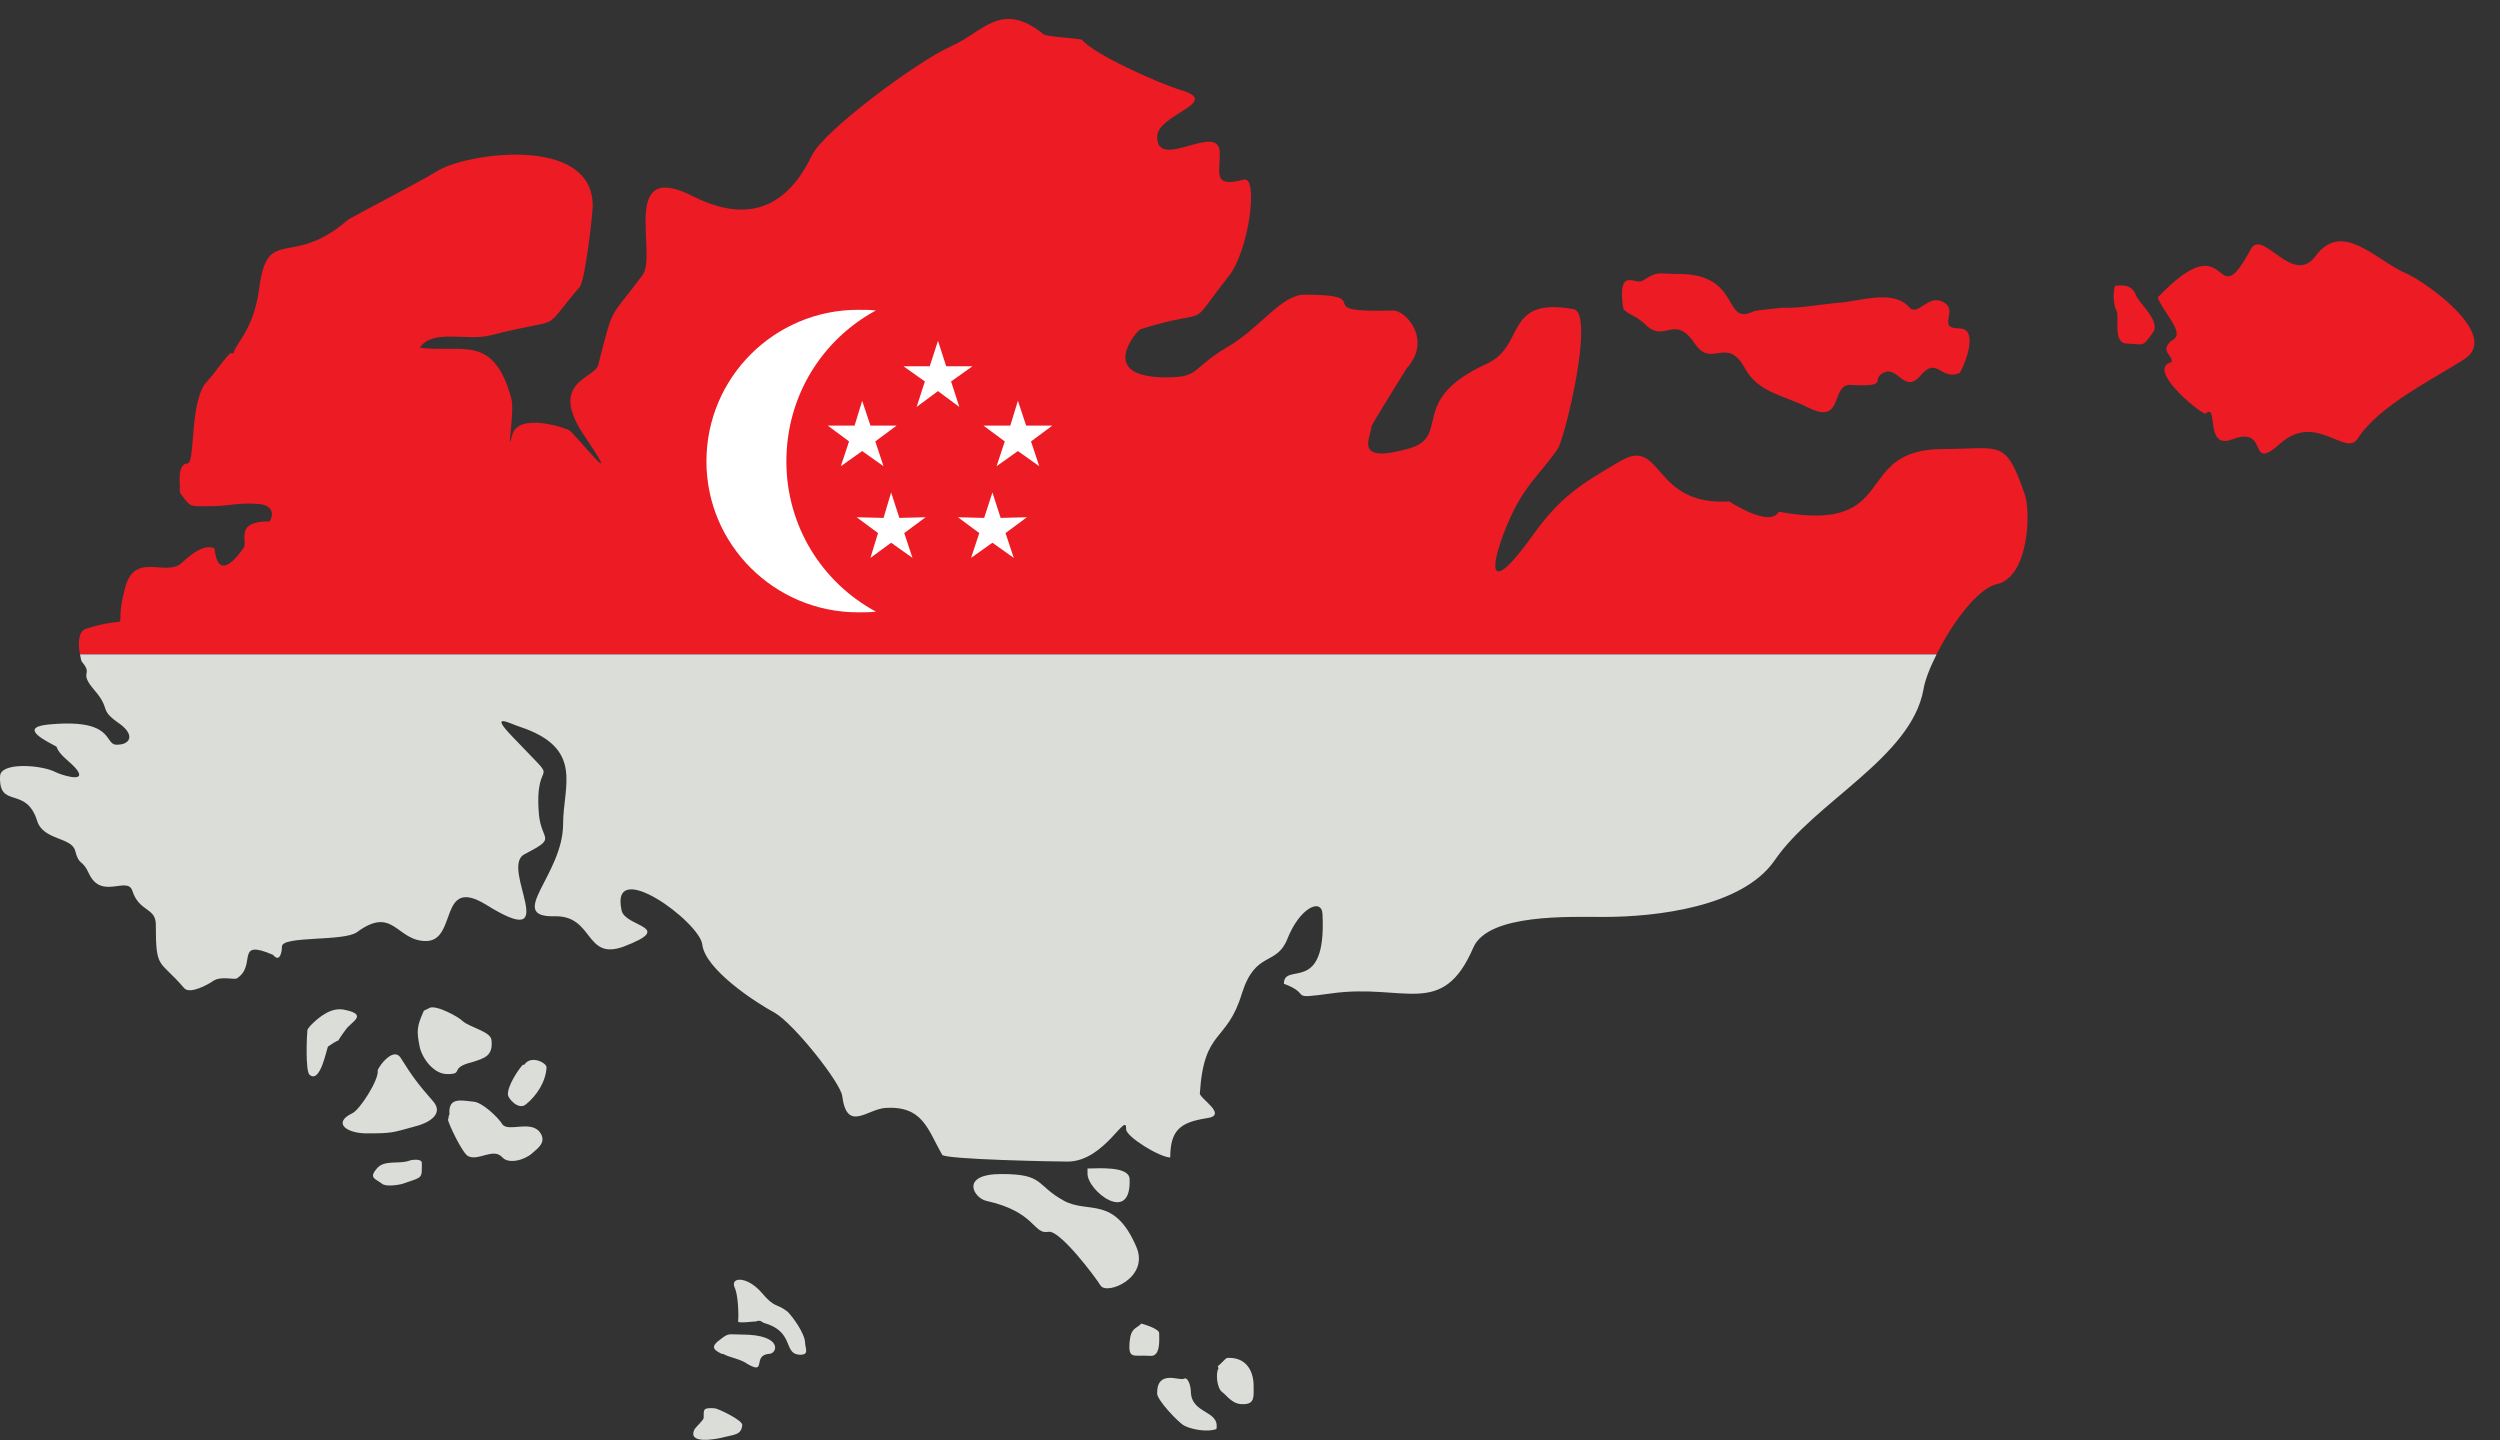
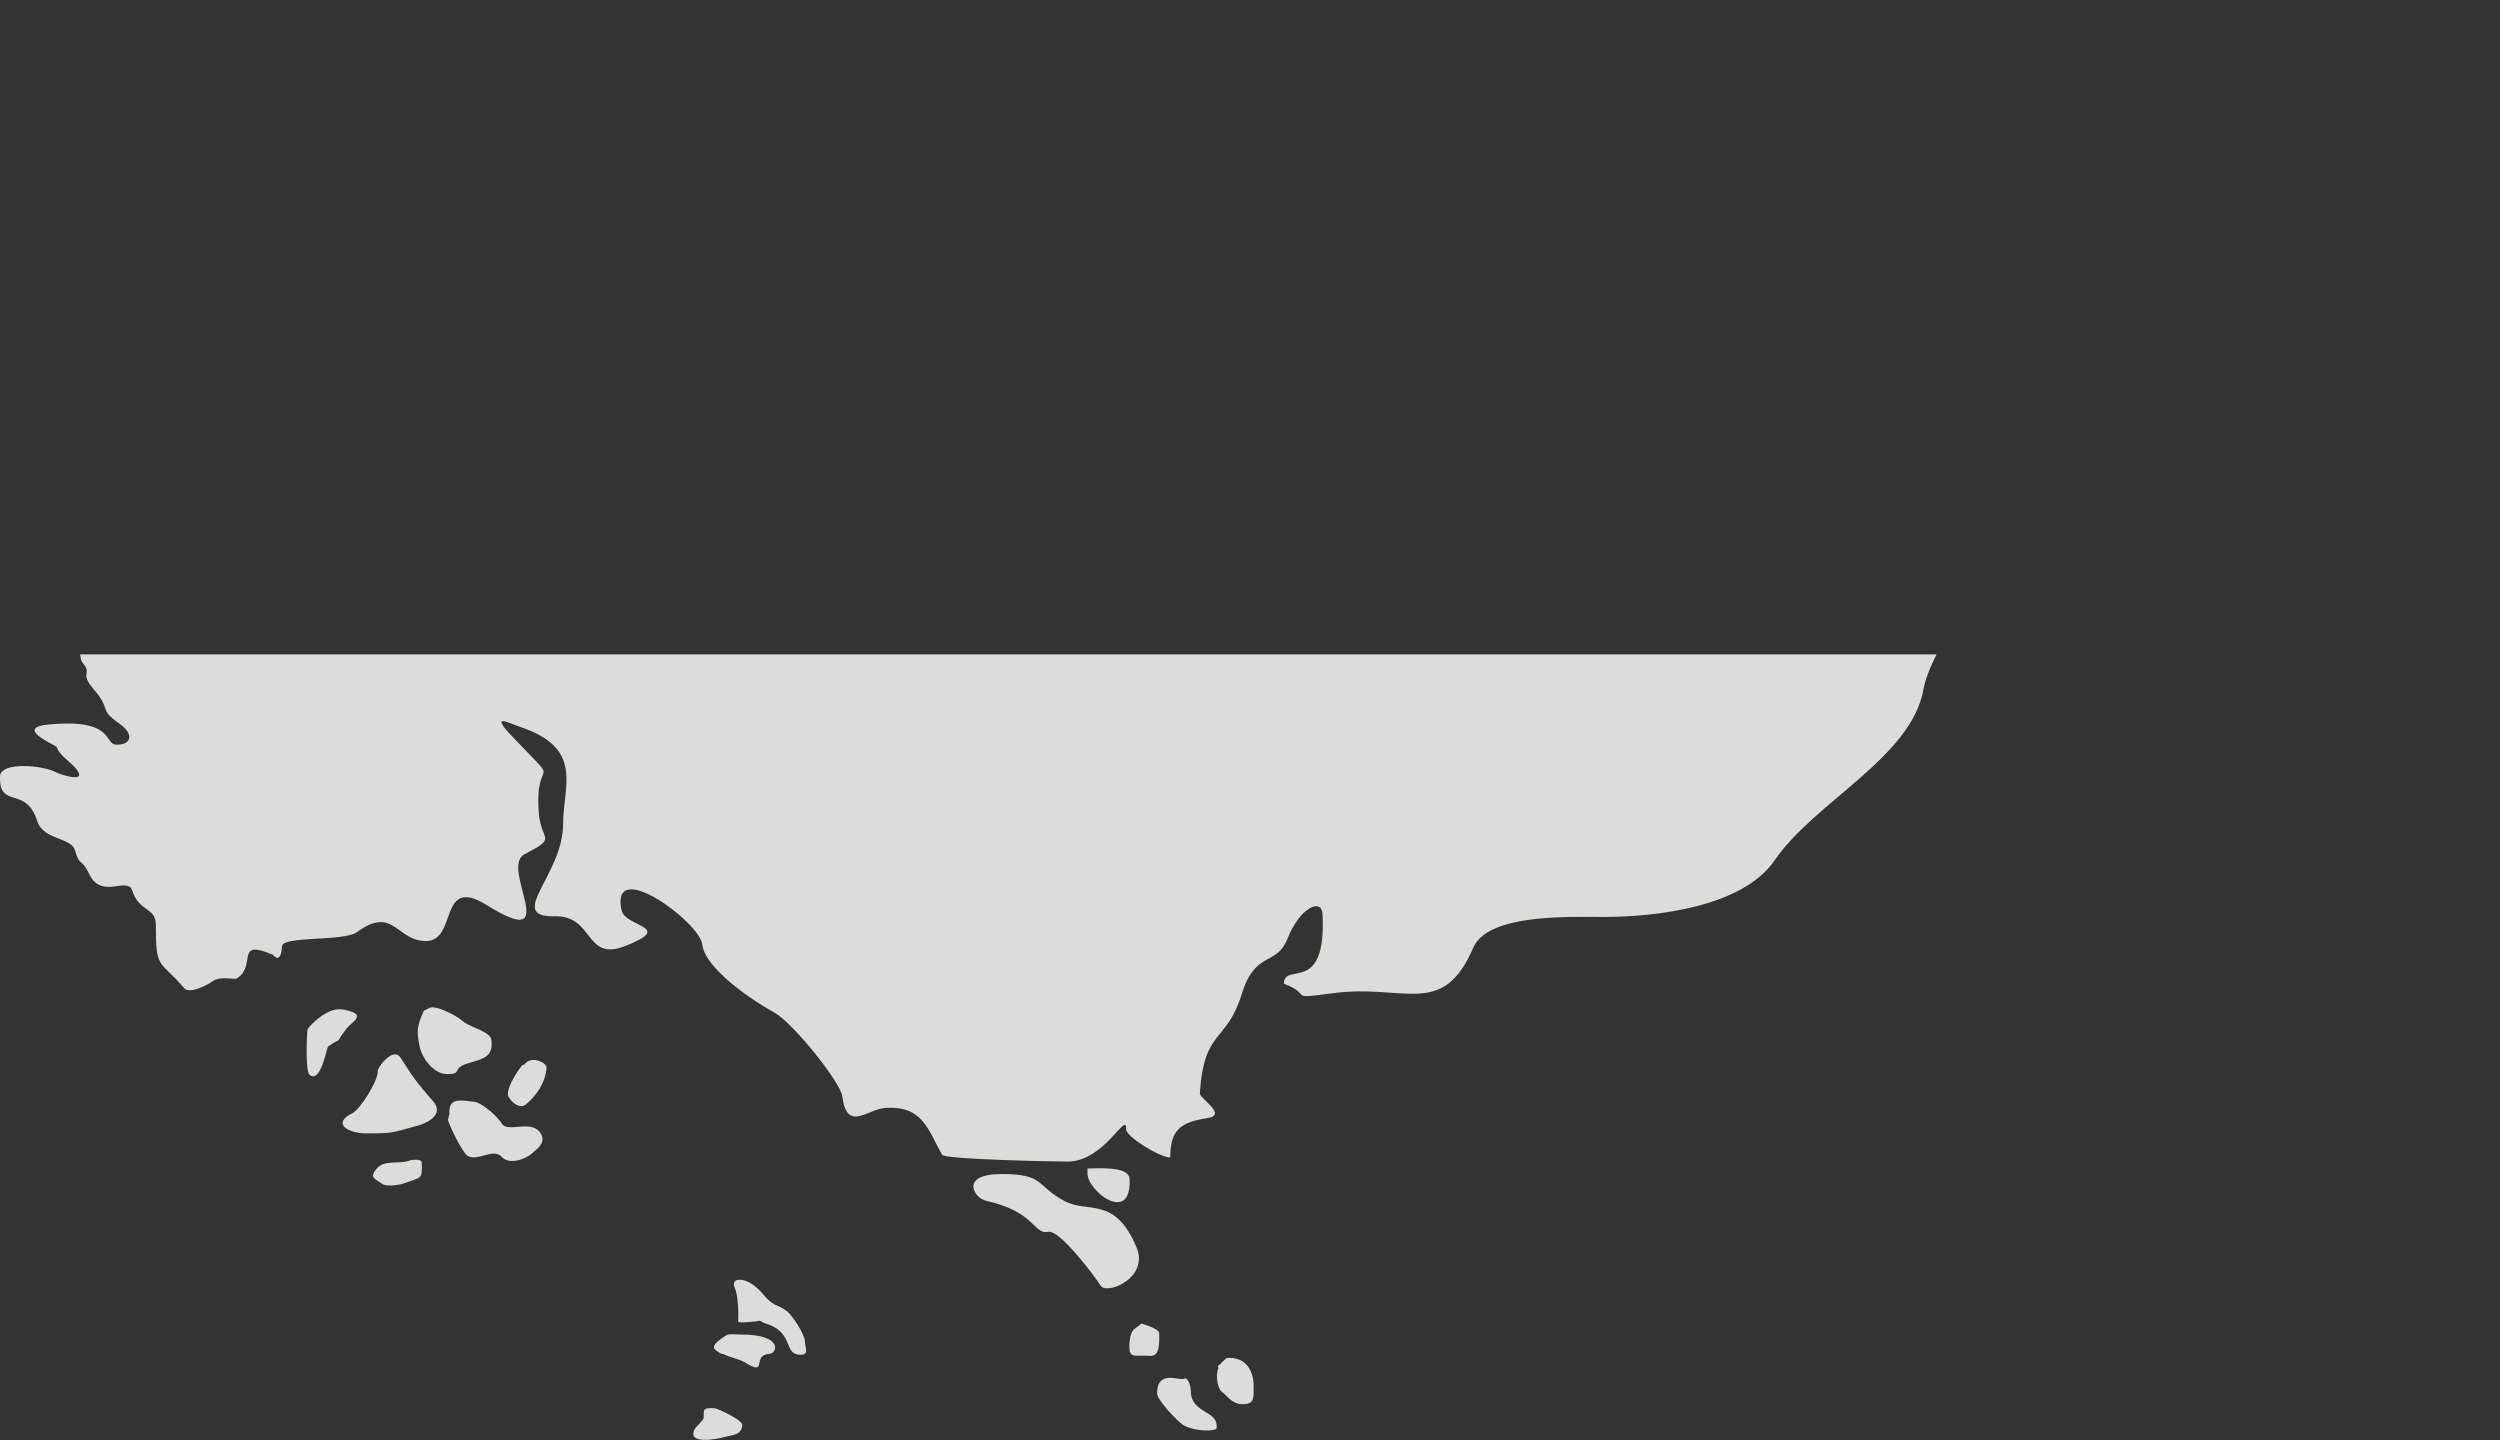
<svg xmlns="http://www.w3.org/2000/svg" height="174.6" preserveAspectRatio="xMidYMid meet" version="1.1" viewBox="0.0 -2.3 303.1 174.6" width="303.1" zoomAndPan="magnify">
  <rect x="0.0" y="-2.3" width="303.1" height="174.6" fill="#333333" stroke="none" />
  <defs>
    <clipPath id="clip1">
      <path d="m0 77h235v95.27h-235z" />
    </clipPath>
  </defs>
  <g id="surface1">
    <g id="change1_1">
-       <path d="m256.43 32.336c-0.25 0.836-0.25 2.172 0.16 3.008 0.42 0.668-0.5 4.011 1.26 4.011 2.17 0.083 1.84 0.5 3.17-1.335 1-1.34-1.67-3.512-2.09-4.598-0.58-1.586-2.5-1-2.5-1.086zm5.18 1.422c9.1-9.528 6.6 2.84 11.28-5.852 1.42-2.59 5.09 4.598 7.85 0.836 3.26-4.426 7.35 0.586 11.12 2.172 2.25 1.004 11.27 7.356 7.01 10.277-3.92 2.508-10.44 5.684-13.03 9.692-1.42 2.258-5.02-3.172-9.28 0.504-4.26 3.843-1.25-2.172-5.93-0.418-3.42 1.336-1.59-4.598-3.26-3.09-1.33-0.59-7.1-5.516-4.09-6.27 0.25-0.836-1.76-1.418 0.33-2.839 1.17-0.836-1.5-3.426-2-5.012zm-48.96 1.668c-3.85 1.922-1.42-4.512-9.11-4.512-2.68 0-2.42-0.418-4.43 0.836-0.84 0.504-3.01-1.754-2.34 3.176 0.09 0.754 1.5 0.918 2.68 2.09 2.42 2.422 3.5-1.422 6.09 2.422 2.01 2.925 3.85-1.086 6.02 2.925 1.67 3.008 4.76 3.258 7.69 4.762 4.34 2.172 2.67-2.84 5.09-2.758 4.85 0.25 2.43-0.586 3.93-1.422 1.84-1.086 2.59 2.676 4.6 0.254 2-2.34 2.42 0.668 4.68-0.254 0.25-0.082 2.67-5.429 0-5.429-2.85 0 0-2.172-1.93-3.176-1.83-1.086-3.09 1.84-4.17 0.586-2.01-2.254-6.27-0.586-8.78-0.5-1.83 0.164-4.43 0.668-6.51 0.586-0.17 0-3.35 0.332-3.51 0.414zm-184.32 5.097c0.168-1.168 2.426-2.757 3.094-7.851 1-7.774 3.844-2.34 10.695-8.274 0.418-0.336 8.688-4.593 10.86-5.933 3.343-2.172 18.882-4.512 18.882 4.18 0 1-0.918 9.105-1.586 9.859-5.011 5.848-1.421 3.426-10.777 5.848-2.926 0.753-7.019-0.836-8.605 1.503 5.179 0.668 8.937-1.753 11.109 6.184 0.418 1.672-0.668 7.352 0.086 4.43 0.75-2.926 6.852-0.754 6.934-0.586 0.418 0.082 7.269 8.687 1.671 0.418-4.179-6.352 1.418-6.688 1.836-8.356 1.922-7.519 1.254-5.347 5.348-10.863 1.922-2.508-2.84-14.117 6.102-9.609 6.433 3.261 11.277 1.672 14.453-4.926 1.422-3.012 12.87-11.449 16.8-13.203 3.92-1.672 6.09-5.684 11.27-1.504 0.5 0.336 3.35 0.418 4.68 0.668 1.34 1.754 9.44 5.348 11.95 6.098 5.18 1.504-2.84 2.925-2.84 5.684 0 4.262 7.6-2.008 7.6 2.004 0 2.508-0.83 4.18 2.93 3.176 1.75-0.418 0.66 8.523-1.84 11.695-5.43 6.938-1.5 3.594-10.69 6.438-0.34 0.082-5.52 5.847 3.09 5.847 4.17 0 2.92-1.004 7.43-3.676 4.01-2.339 6.52-6.351 9.36-6.351 9.28 0 0 2.258 10.69 1.922 1.51-0.082 4.85 3.508 1.68 7.019 0 0-4.27 6.852-4.27 7.02 0 1.25-2.34 4.594 4.35 2.754 5.6-1.504-0.25-5.848 9.69-10.36 4.68-2.172 2.01-8.105 10.45-6.601 2.67 0.418-1.09 15.875-1.92 16.961-2.43 3.511-4.1 4.343-6.19 9.359-2.26 5.598-2.01 8.27 3.01 1.336 3.43-4.848 5.85-6.352 10.86-9.273 5.1-2.926 3.76 5.515 13.12 4.929 0 0 4.93 3.258 6.01 1.254 14.96 2.754 8.69-7.605 19.97-7.605 6.94 0 7.52-1.336 9.86 5.515 0.75 2.09 0.5 9.942-3.34 10.864-2.42 0.5-5.52 4.843-7.35 8.519h-225.09c-0.255-1.086-0.255-2.754 0.667-3.09 6.348-2.004 3.176 1.168 4.762-4.847 1.168-4.762 5.098-1.254 7.019-3.258 0.832-0.75 2.504-2.254 3.844-1.668 0.082 0.082 0.164 4.676 3.508 0 0.668-0.84-1.254-3.262 3.176-3.262 0.5-0.668 0.5-1.922-1.172-2.09-2.672-0.25-3.426 0.254-6.266 0.254-2.258 0-2.09 0.164-3.34-1.508-0.168-0.164-0.086-0.918-0.086-1.086 0 0-0.332-2.589 0.918-2.589 1.004-0.082 0.168-7.684 2.426-10.024 0.836-0.836 1.754-2.34 2.754-3.344h0.418" fill="#ec1b24" fill-rule="evenodd" />
-     </g>
+       </g>
    <g clip-path="url(#clip1)" id="change2_1">
      <path d="m147.73 163.6c-0.34 0.5-0.25 2.42 0.5 2.92 0.41 0.25 1.17 1.5 2.5 1.42 1.42 0 1.26-0.92 1.26-2.17 0-2.09-1.09-3.59-3.26-3.43-0.17 0.09-0.84 0.84-1.09 1.01zm-4.18 1.25c-0.5 0.33-3.26-1.17-3.26 1.76-0.08 0.75 2.51 3.5 3.26 3.92 0.92 0.5 2.92 0.84 3.93 0.42 0.41-2.34-3.1-1.75-3.1-4.6 0-0.33-0.25-1.75-0.83-1.5zm-5.18-6.68c-0.59 0.67-1.26 0.42-1.42 2.25-0.17 2.17 0.5 1.51 2.59 1.67 1.17 0 1-1.92 1-2.75 0-0.59-2.17-1.17-2.17-1.17zm-6.52-18.22c-0.08 2.09 5.35 6.35 5.1 0.67-0.09-1.59-3.93-1.25-5.1-1.25zm-12.28 3.34c-1.5-0.33-3.26-3.25 1.84-3.25 5.26 0 4.09 1.33 7.6 3.25 2.92 1.59 6.1-0.67 8.77 5.6 1.59 3.76-3.59 5.85-4.34 4.68-0.67-1.09-5.01-6.85-6.35-6.52-1.84 0.34-1.5-2.42-7.52-3.76zm-34.258 26.32c0-1.08-0.082-1.25 1.336-1.17 0.336 0 3.344 1.42 3.344 2.01-0.086 1.25-1.004 1.17-2.258 1.5-0.918 0.25-4.511 0.92-3.507-1 0.082-0.17 1.085-1.09 1.085-1.34zm2.172-7.77c-0.75-0.41-1.504-0.75-0.25-1.67 1.168-0.92 1.004-0.67 2.672-0.67 5.098 0 4.348 2.34 3.344 2.34-2.09 0.17-0.25 2.59-2.59 1.25-0.918-0.66-2.09-0.75-3.008-1.25zm4.18-3.93c-0.336 0-2.176 0.26-2.176 0 0.086-0.83 0-3.25-0.414-4.09-0.586-1.34 1.504-1.42 3.258 0.59 1.672 2 1.836 1.25 3.176 2.34 0.664 0.66 2.004 2.59 2.086 3.59 0 0.83 0.668 1.75-0.836 1.59-1.754-0.25-0.5-2.84-4.176-3.85-0.336-0.17-0.25-0.25-0.668-0.25zm-28.324-31.07c-0.586 0.66-1.84 2.58-1.758 3.59 0 0.41 1.254 1.92 2.176 1.17 1.336-1.09 2.422-2.76 2.504-4.51 0-0.51-1.836-1.51-2.672-0.34 0 0.09-0.168 0-0.25 0.09zm-9.024 6.59c0 0.42 1.754 4.1 2.422 4.43 1.254 0.67 3.09-1.08 4.176 0.17 0.754 0.83 2.676 0.33 3.594-0.5 0.668-0.59 1.672-1.26 1.086-2.34-1.004-1.84-3.926-0.17-4.68-1.17-0.5-0.84-2.504-2.76-3.59-2.76-1.504-0.17-2.926-0.5-2.844 1.42 0.086 0.17-0.164 0.34-0.082 0.5zm-8.691 6.02c0.918-1.25 2.758-0.5 4.18-1.09 0.082 0 1.336-0.25 1.336 0.34 0 1.92 0.164 1.67-2.258 2.5-0.5 0.17-2.172 0.42-2.59 0-0.75-0.58-1.586-0.66-0.668-1.75zm5.766-19.22c-0.836 1.92-0.918 2.34-0.5 4.43 0.332 1.42 1.754 3.34 3.425 3.26 1.918 0 0.164-0.75 2.84-1.42 1.586-0.5 2.672-0.75 2.422-2.76-0.168-1-2.672-1.5-3.508-2.26-0.336-0.41-3.175-2-4.011-1.58-0.082 0.08-0.668 0.33-0.668 0.33zm-5.598 7.27c0.168 1.09-2.172 4.77-3.094 5.18-2.422 1.17-0.668 2.43 1.758 2.43 3.172 0 3.09-0.09 5.848-0.84 1.418-0.33 3.675-1.42 2.172-3.09-1.84-2.09-2.508-3.01-3.926-5.27-0.754-1.08-2.09 0.42-2.508 1.09-0.082 0.17-0.25 0.34-0.25 0.5zm-8.523-4.93c-0.082 0.75-0.25 4.93 0.25 5.43 1.335 1.17 2.089-3.25 2.257-3.42 2.172-1.51 0.418 0.25 2.172-2.09 0.668-0.92 2.672-1.76-0.082-2.34-1.59-0.42-3.094 0.75-4.179 1.84-0.083 0.08-0.418 0.5-0.418 0.58zm197.52-45.535c-0.84 1.672-1.42 3.176-1.59 4.262-1.5 8.273-13.2 13.617-18.05 20.723-3.92 5.68-14.45 6.85-20.72 6.85-4.09 0-13.95-0.42-15.79 3.68-3.76 8.77-8.35 4.34-17.21 5.59-5.52 0.75-2.17 0.17-5.77-1.17 0-2.75 5.18 1.51 4.68-8.43-0.08-2.01-2.75-0.84-4.26 3-1.34 3.35-3.84 1.34-5.51 6.6-1.84 6.1-4.6 4.18-5.1 12.12-0.08 0.58 3.51 2.67 0.83 3.01-3.17 0.5-4.42 1.42-4.42 4.76-1.26 0-5.35-2.51-5.35-3.42 0.08-2.34-2.59 3.92-7.1 3.92-1.34 0-14.96-0.25-15.21-0.83-1.75-3.09-2.34-5.94-6.85-5.68-2.26 0.16-4.68 3-5.26-1.43-0.17-1.59-5.852-8.77-8.192-10.11-2.34-1.25-8.438-5.26-8.773-8.27-0.333-2.75-11.278-10.78-9.774-4.09 0.5 2 6.598 1.92 0.25 4.34-4.762 1.76-3.594-3.84-8.441-3.67-5.848 0.08 1.09-5.02 1.09-11.2 0-4.594 2.589-9.192-5.266-11.781-1.086-0.332-3.926-1.922-0.75 1.336 6.266 6.601 2.422 1.589 3.09 9.359 0.336 3.258 2.258 2.672-1.754 4.766-3.094 1.58 4.93 12.11-4.68 6.1-5.765-3.51-3.426 4.42-7.269 4.42-3.594 0-3.926-4.34-8.356-1.08-1.586 1.17-9.105 0.41-9.105 1.75 0 0.67-0.25 2.01-1.086 1-4.68-2-1.922 1.26-4.348 2.84-0.332 0.25-1.918-0.33-2.922 0.34-0.586 0.42-2.844 1.67-3.512 0.84-3.007-3.52-3.421-2.09-3.421-7.69 0-2.09-2.008-1.5-2.844-4.09-0.586-1.84-3.758 1.16-5.262-2.09-0.836-1.84-1.172-0.84-1.672-2.76-0.418-1.674-3.844-1.256-4.598-3.596-1.336-4.344-4.676-1.418-4.508-5.43 0-1.754 5.012-1.418 6.766-0.5 0.25 0.168 3.762 1.422 2.59-0.25-0.75-1.004-2.172-1.758-2.508-2.844-0.836-0.5-4.762-2.253-1.168-2.671 8.188-0.836 6.934 2.339 8.355 2.421 1.672 0.086 2.422-1.085 0.5-2.503-2.672-1.84-1-1.672-3.09-4.098-2.008-2.336-0.086-1.754-1.504-3.422-0.086-0.086-0.168-0.418-0.25-0.922h225.09" fill="#dbddd9" fill-rule="evenodd" />
    </g>
    <g id="change3_1">
-       <path d="m120.32 57.402l1 3.09 3.18-0.082-2.59 1.922 1 3.008-2.59-1.84-2.59 1.84 1-3.008-2.59-1.922 3.18 0.082zm-12.28 0l1 3.09 3.18-0.082-2.59 1.922 1 3.008-2.59-1.84-2.51 1.84 0.92-3.008-2.59-1.922 3.26 0.082zm15.37-11.113l1 3.008h3.18l-2.59 1.922 1 3.008-2.59-1.84-2.59 1.84 1-3.008-2.59-1.922h3.26zm-18.88 0l1 3.008h3.18l-2.59 1.922 1 3.008-2.59-1.84-2.59 1.84 1-3.008-2.59-1.922h3.26zm9.19-7.269l1 3.089h3.18l-2.59 1.84 1 3.09-2.59-1.922-2.59 1.922 1-3.09-2.59-1.84h3.18zm-9.69-3.758c0.75 0 1.5 0 2.17 0.082-6.516 3.508-10.86 10.359-10.86 18.297 0 7.855 4.344 14.707 10.86 18.214-0.67 0.086-1.42 0.086-2.17 0.086-10.112 0-18.382-8.187-18.382-18.3 0-10.192 8.27-18.379 18.382-18.379" fill="#fff" fill-rule="evenodd" />
-     </g>
+       </g>
  </g>
</svg>